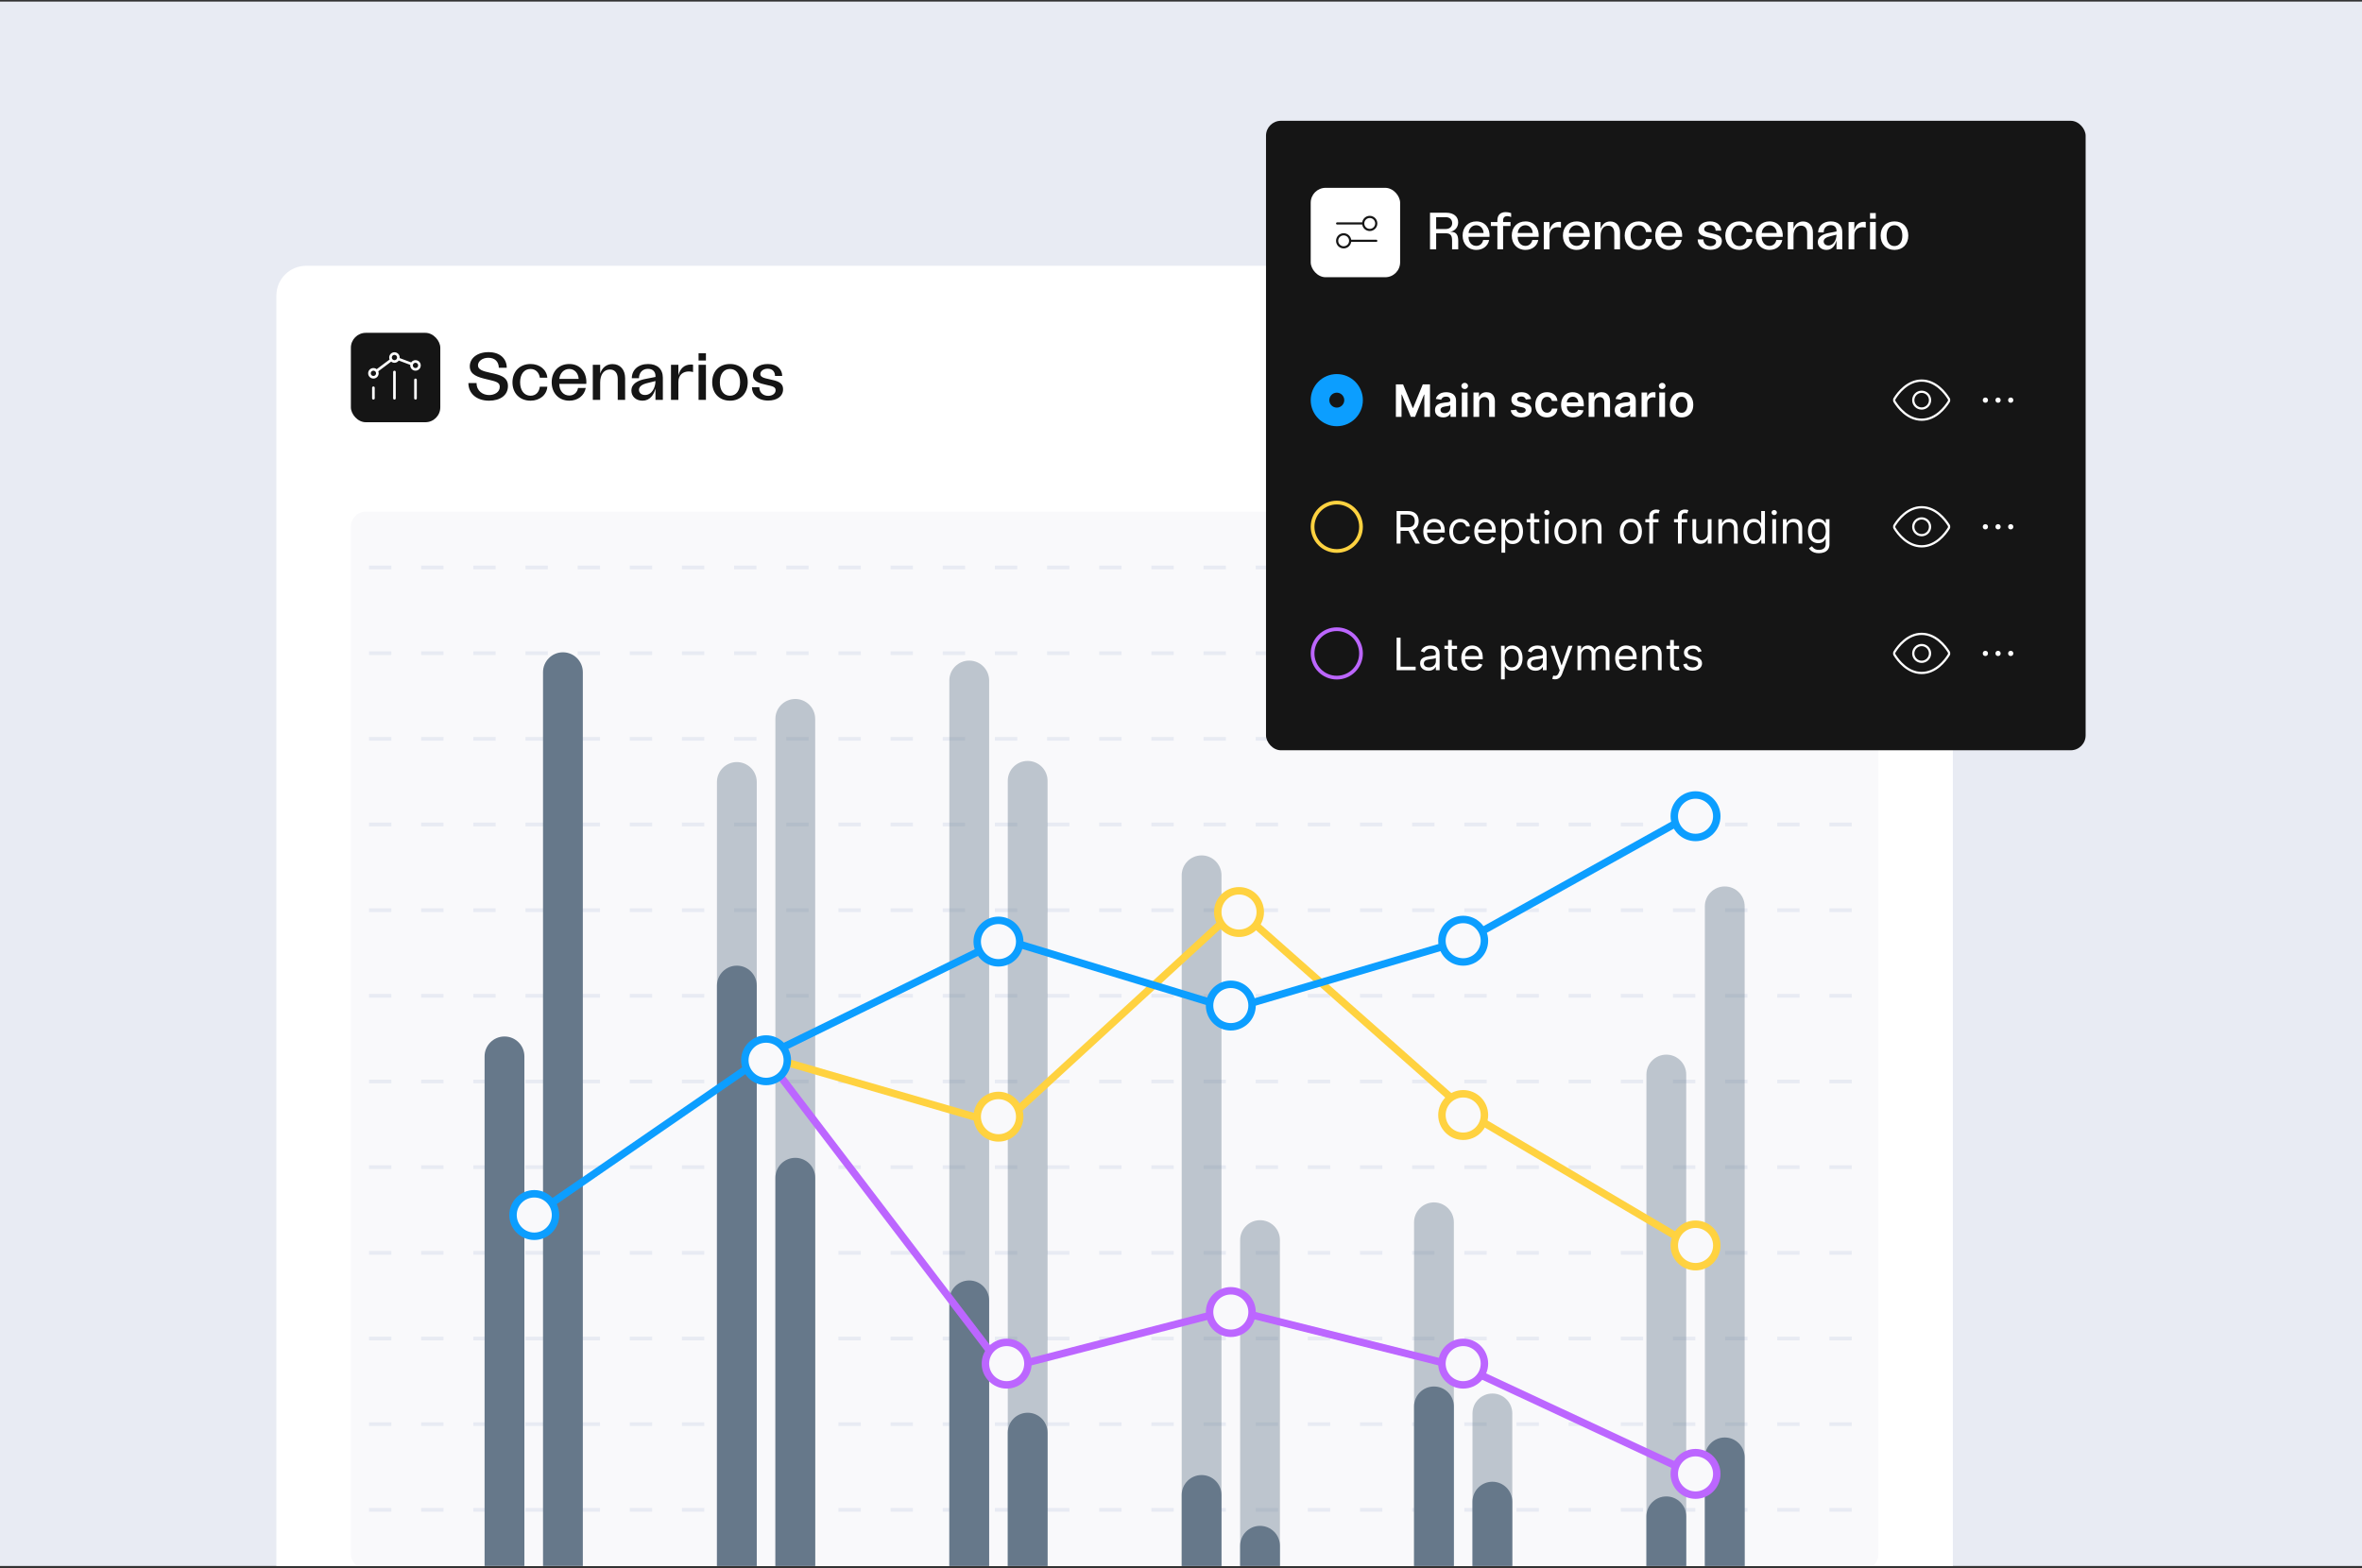
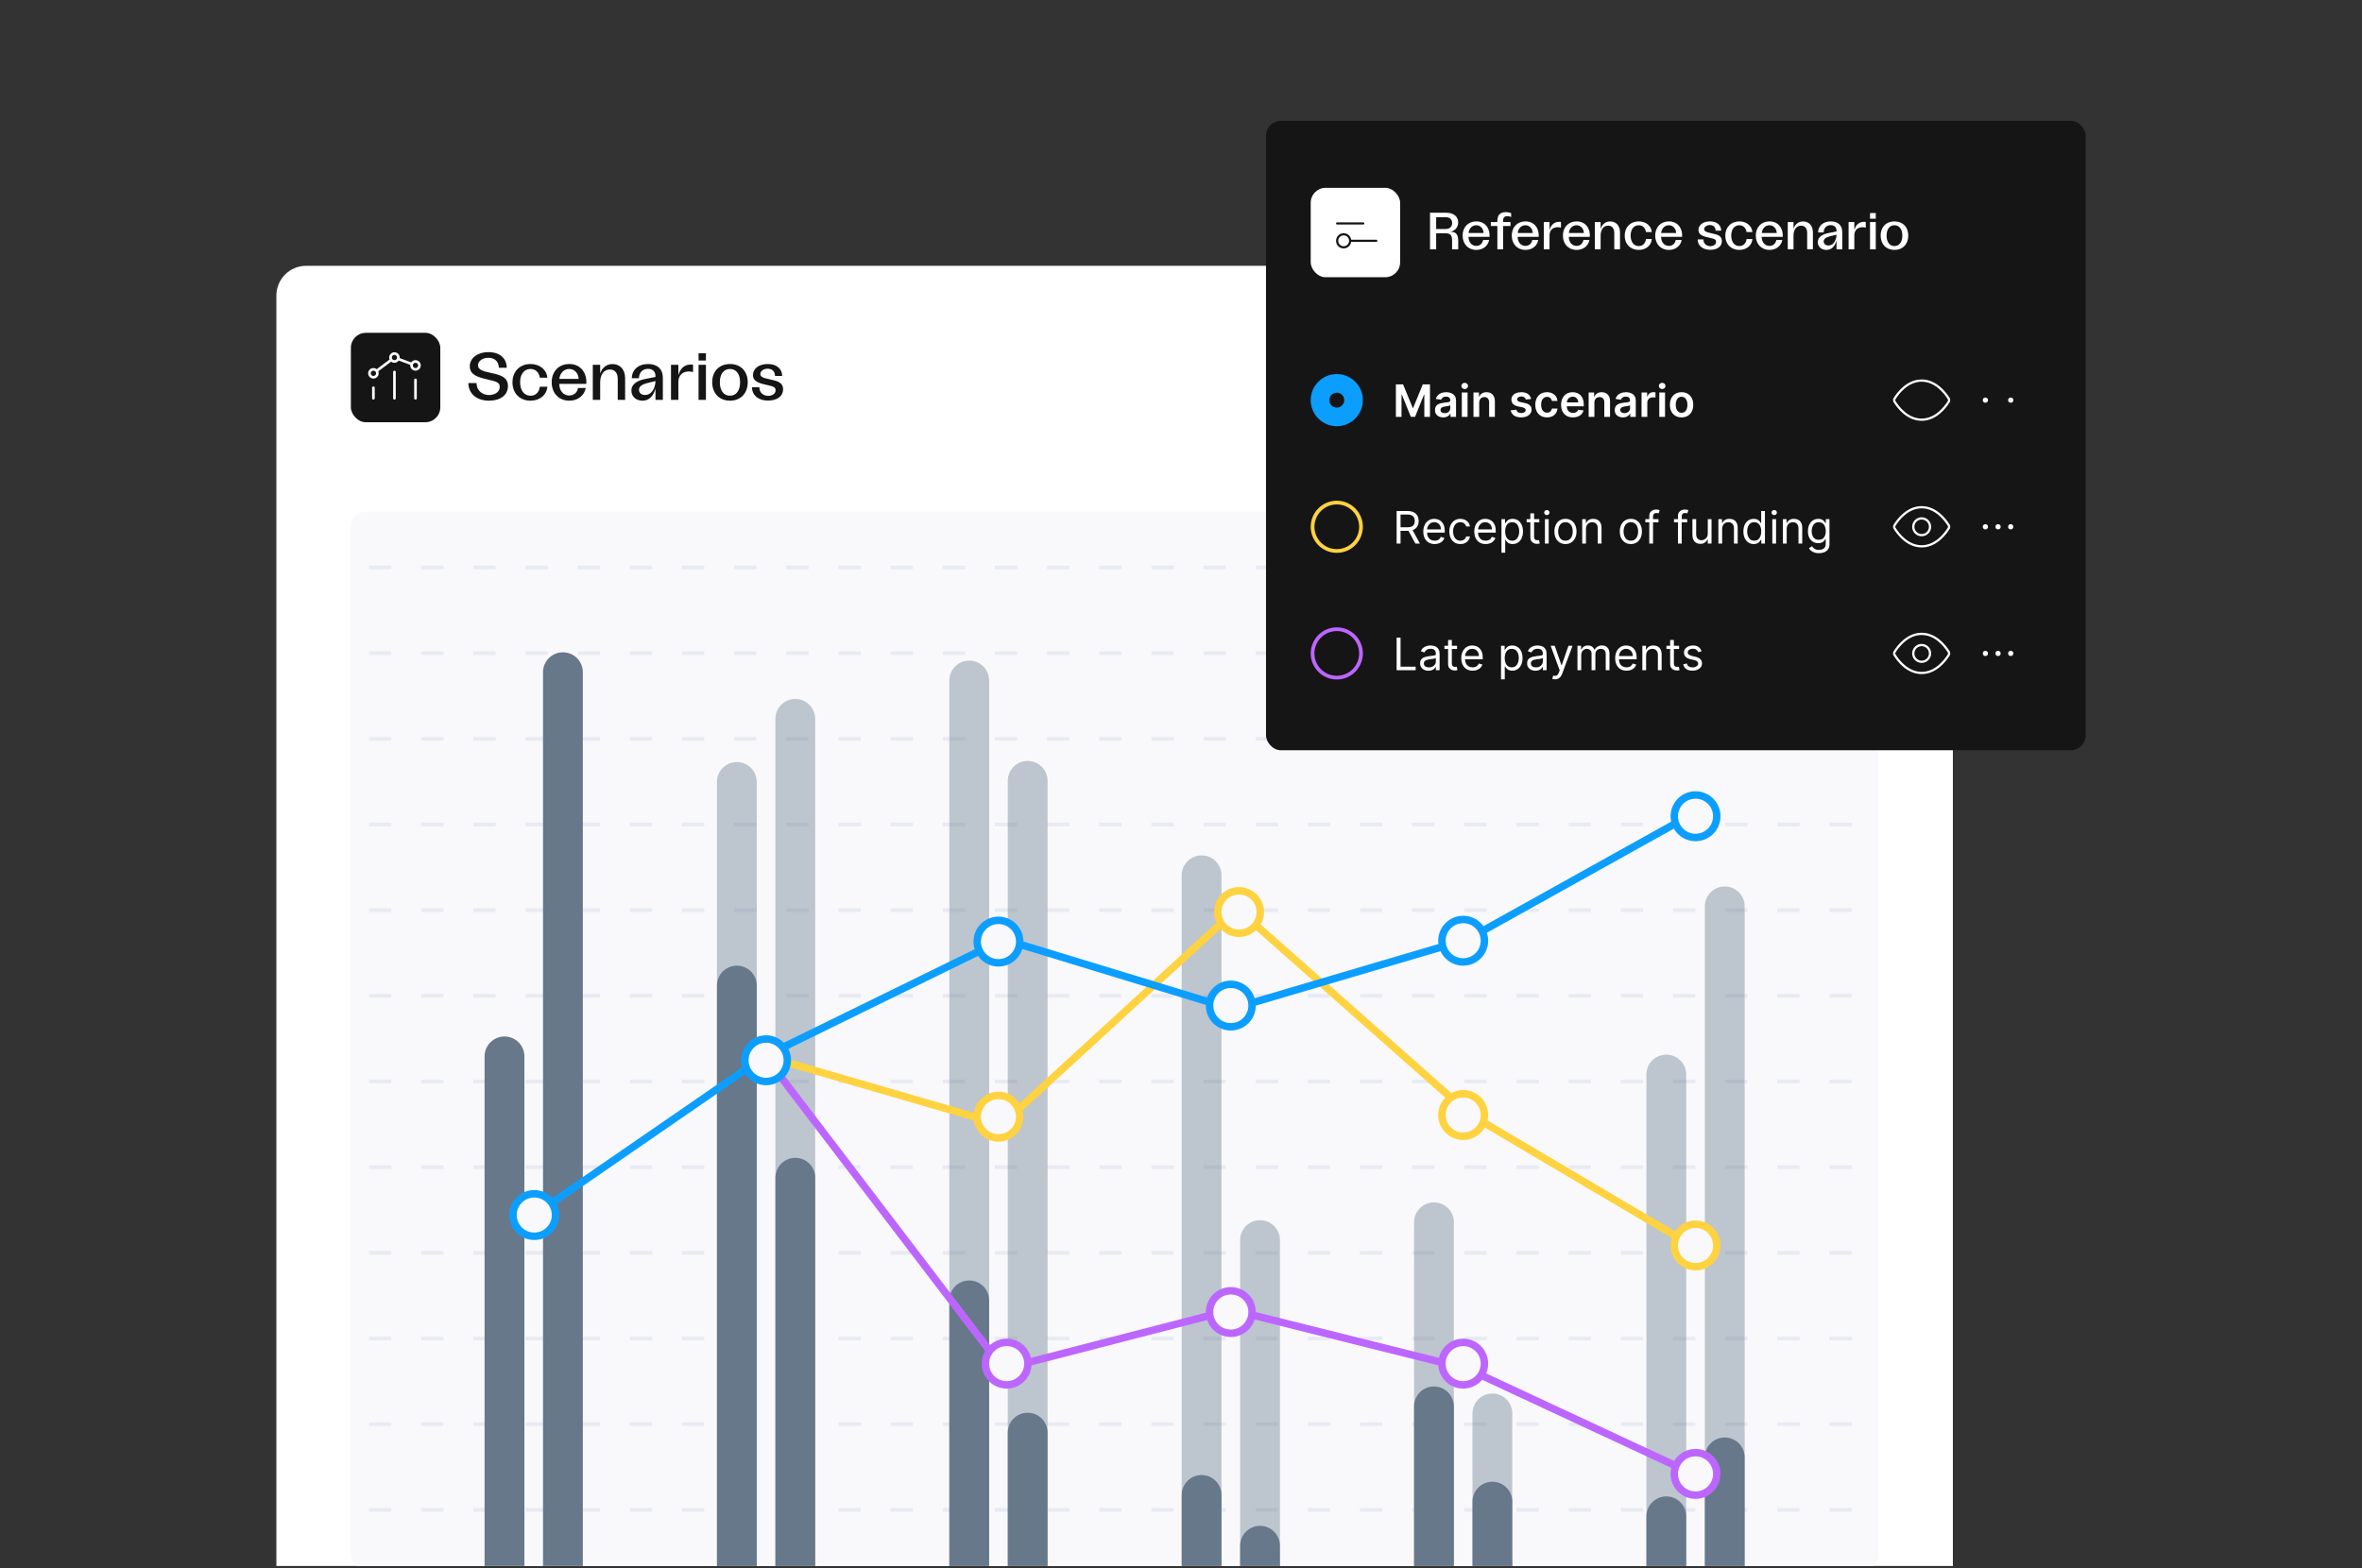
<svg xmlns="http://www.w3.org/2000/svg" width="634" height="421" viewBox="0 0 634 421" fill="none">
  <rect x="0" y="0" width="634" height="421" fill="#333333" stroke="none" />
  <g clip-path="url(#clip0_7151_146535)">
-     <rect width="634" height="420" transform="translate(0 0.43)" fill="#E8EBF3" />
    <g clip-path="url(#clip1_7151_146535)">
      <path d="M74.183 79.359C74.183 74.941 77.764 71.359 82.183 71.359H516.183C520.601 71.359 524.183 74.941 524.183 79.359V433.359C524.183 437.778 520.601 441.359 516.183 441.359H82.183C77.764 441.359 74.183 437.778 74.183 433.359V79.359Z" fill="white" />
      <rect x="94.183" y="89.359" width="24" height="24" rx="4" fill="#151515" />
      <path d="M111.524 106.93V101.989M105.877 106.93V99.871M100.229 106.93V104.106" stroke="white" stroke-width="0.706" stroke-linecap="round" stroke-linejoin="round" />
      <path d="M106.87 96.361L110.518 97.729M105.029 96.624L101.077 99.588M112.273 97.358C112.686 97.771 112.686 98.441 112.273 98.855C111.859 99.268 111.189 99.268 110.775 98.855C110.362 98.441 110.362 97.771 110.775 97.358C111.189 96.944 111.859 96.944 112.273 97.358ZM100.978 99.475C101.392 99.889 101.392 100.559 100.978 100.973C100.565 101.386 99.894 101.386 99.481 100.973C99.067 100.559 99.067 99.889 99.481 99.475C99.894 99.062 100.565 99.062 100.978 99.475ZM106.626 95.24C107.039 95.653 107.039 96.324 106.626 96.737C106.212 97.151 105.542 97.151 105.128 96.737C104.715 96.324 104.715 95.653 105.128 95.24C105.542 94.826 106.212 94.826 106.626 95.24Z" stroke="white" stroke-width="0.706" stroke-linecap="round" stroke-linejoin="round" />
      <path d="M131.285 107.575C127.829 107.575 125.723 105.577 125.723 102.841H127.919C127.919 105.037 129.647 106.063 131.303 106.063C132.689 106.063 134.147 105.325 134.147 103.849C134.147 102.661 133.157 102.409 130.835 101.869C128.207 101.275 126.101 100.609 126.101 98.359C126.101 96.163 128.099 94.543 131.141 94.543C134.381 94.543 136.019 96.451 136.019 98.737H133.895C133.859 97.099 132.833 96.055 131.087 96.055C129.413 96.055 128.297 97.027 128.297 98.089C128.297 99.241 129.575 99.637 131.591 100.087C134.093 100.609 136.343 101.131 136.343 103.633C136.343 106.153 134.219 107.575 131.285 107.575ZM142.396 107.575C139.534 107.575 137.554 105.595 137.554 102.661C137.554 99.709 139.552 97.729 142.396 97.729C144.898 97.729 146.716 99.259 146.914 101.401H144.898C144.718 100.069 143.818 99.061 142.396 99.061C140.686 99.061 139.606 100.465 139.606 102.625C139.606 104.821 140.704 106.243 142.414 106.243C143.764 106.243 144.718 105.325 144.898 103.831H146.914C146.734 106.027 144.916 107.575 142.396 107.575ZM152.818 107.575C149.992 107.575 148.084 105.541 148.084 102.625C148.084 99.727 149.992 97.729 152.818 97.729C155.968 97.729 157.588 100.267 157.372 103.057H150.118C150.118 104.911 151.234 106.189 152.8 106.189C154.024 106.189 154.96 105.379 155.158 104.155H157.228C156.832 106.261 155.05 107.575 152.818 107.575ZM150.136 101.725H155.32C155.23 100.159 154.204 99.061 152.782 99.061C151.36 99.061 150.28 100.195 150.136 101.725ZM159.117 107.359V97.945H161.097V100.285C161.655 98.647 162.843 97.747 164.409 97.747C166.425 97.747 167.793 99.187 167.793 101.563V107.359H165.813V101.725C165.813 100.141 165.039 99.205 163.707 99.205C162.087 99.205 161.097 100.573 161.097 102.661V107.359H159.117ZM172.466 107.575C170.684 107.575 169.478 106.423 169.478 104.875C169.478 103.057 171.134 102.085 173.582 101.671L175.94 101.203V100.933C175.94 99.727 175.148 99.025 173.924 99.025C172.412 99.025 171.512 100.105 171.512 101.545H169.586C169.604 99.313 171.314 97.729 173.96 97.729C176.426 97.729 177.92 99.079 177.92 101.419V107.359H175.94V104.299C175.508 106.009 174.446 107.575 172.466 107.575ZM171.512 104.659C171.512 105.361 172.034 106.045 173.132 106.045C175.022 106.045 175.94 103.975 175.94 102.301L173.924 102.805C172.394 103.147 171.512 103.741 171.512 104.659ZM180.106 107.359V97.945H182.086V100.789C182.518 99.025 183.634 97.873 185.434 97.873C185.632 97.873 185.83 97.873 186.028 97.927V99.889C185.704 99.799 185.272 99.727 184.93 99.727C183.4 99.727 182.086 100.573 182.086 102.571V107.359H180.106ZM187.506 107.359V97.945H189.486V107.359H187.506ZM187.506 96.793V94.849H189.486V96.793H187.506ZM195.954 107.575C193.074 107.575 191.166 105.595 191.166 102.607C191.166 99.673 193.074 97.729 195.954 97.729C198.798 97.729 200.706 99.673 200.706 102.607C200.706 105.595 198.798 107.575 195.954 107.575ZM193.218 102.625C193.218 104.857 194.262 106.243 195.936 106.243C197.61 106.243 198.654 104.857 198.654 102.625C198.654 100.429 197.61 99.061 195.936 99.061C194.262 99.061 193.218 100.429 193.218 102.625ZM206.191 107.539C203.401 107.539 201.835 105.973 201.835 103.957H203.815C203.815 105.523 205.003 106.279 206.209 106.279C207.181 106.279 208.189 105.757 208.189 104.767C208.189 103.921 207.487 103.705 205.867 103.363C203.707 102.895 202.105 102.391 202.105 100.699C202.105 99.025 203.635 97.729 206.083 97.729C208.747 97.729 209.953 99.277 209.953 100.933H208.027C208.009 99.727 207.289 98.989 206.047 98.989C204.877 98.989 204.085 99.673 204.085 100.411C204.085 101.257 205.075 101.509 206.515 101.815C208.675 102.265 210.187 102.679 210.187 104.515C210.187 106.423 208.549 107.539 206.191 107.539Z" fill="#151515" />
      <g clip-path="url(#clip2_7151_146535)">
        <rect x="94.183" y="137.359" width="410" height="284" rx="4" fill="#F9F9FB" />
        <line x1="85.046" y1="152.359" x2="513.319" y2="152.359" stroke="#E8EBF3" stroke-dasharray="6 8" />
        <line x1="85.046" y1="175.359" x2="513.319" y2="175.359" stroke="#E8EBF3" stroke-dasharray="6 8" />
        <line x1="85.046" y1="198.359" x2="513.319" y2="198.359" stroke="#E8EBF3" stroke-dasharray="6 8" />
        <line x1="85.046" y1="221.359" x2="513.319" y2="221.359" stroke="#E8EBF3" stroke-dasharray="6 8" />
        <line x1="85.046" y1="244.359" x2="513.319" y2="244.359" stroke="#E8EBF3" stroke-dasharray="6 8" />
        <line x1="85.046" y1="267.359" x2="513.319" y2="267.359" stroke="#E8EBF3" stroke-dasharray="6 8" />
        <line x1="85.046" y1="290.359" x2="513.319" y2="290.359" stroke="#E8EBF3" stroke-dasharray="6 8" />
        <line x1="85.046" y1="313.359" x2="513.319" y2="313.359" stroke="#E8EBF3" stroke-dasharray="6 8" />
        <line x1="85.046" y1="336.359" x2="513.319" y2="336.359" stroke="#E8EBF3" stroke-dasharray="6 8" />
        <line x1="85.046" y1="359.359" x2="513.319" y2="359.359" stroke="#E8EBF3" stroke-dasharray="6 8" />
        <line x1="85.046" y1="382.359" x2="513.319" y2="382.359" stroke="#E8EBF3" stroke-dasharray="6 8" />
        <line x1="85.046" y1="405.359" x2="513.319" y2="405.359" stroke="#E8EBF3" stroke-dasharray="6 8" />
        <path d="M130.071 283.616C130.071 280.665 132.463 278.273 135.414 278.273C138.364 278.273 140.756 280.665 140.756 283.616L140.756 421.359H130.071L130.071 283.616Z" fill="#66788A" />
        <path d="M145.756 180.471C145.756 177.521 148.148 175.129 151.098 175.129C154.049 175.129 156.441 177.521 156.441 180.471L156.441 421.36H145.756L145.756 180.471Z" fill="#66788A" />
        <path d="M192.441 209.946C192.441 206.995 194.833 204.604 197.784 204.604C200.734 204.604 203.126 206.995 203.126 209.946L203.126 421.36H192.441L192.441 209.946Z" fill="#66788A" fill-opacity="0.4" />
        <path d="M192.441 264.6C192.441 261.65 194.833 259.258 197.783 259.258C200.734 259.258 203.126 261.65 203.126 264.6L203.126 421.36H192.441L192.441 264.6Z" fill="#66788A" />
        <path d="M208.126 193.006C208.126 190.056 210.518 187.664 213.468 187.664C216.419 187.664 218.811 190.056 218.811 193.006L218.811 421.359H208.126L208.126 193.006Z" fill="#66788A" fill-opacity="0.4" />
        <path d="M208.132 316.196C208.132 313.245 210.524 310.854 213.474 310.854C216.425 310.854 218.817 313.245 218.817 316.196L218.817 421.36H208.132L208.132 316.196Z" fill="#66788A" />
        <path d="M254.817 182.702C254.817 179.751 257.209 177.359 260.159 177.359C263.11 177.359 265.502 179.751 265.502 182.702L265.502 421.359H254.817L254.817 182.702Z" fill="#66788A" fill-opacity="0.4" />
        <path d="M254.817 349.124C254.817 346.173 257.209 343.781 260.159 343.781C263.11 343.781 265.502 346.173 265.502 349.124L265.502 421.36H254.817L254.817 349.124Z" fill="#66788A" />
        <path d="M270.501 209.639C270.501 206.689 272.893 204.297 275.844 204.297C278.794 204.297 281.186 206.689 281.186 209.639L281.186 421.359H270.501L270.501 209.639Z" fill="#66788A" fill-opacity="0.4" />
        <path d="M270.501 384.633C270.501 381.683 272.893 379.291 275.844 379.291C278.794 379.291 281.186 381.683 281.186 384.633L281.186 421.36H270.501L270.501 384.633Z" fill="#66788A" />
        <path d="M317.187 234.999C317.187 232.048 319.578 229.656 322.529 229.656C325.479 229.656 327.871 232.048 327.871 234.999L327.871 421.359H317.187L317.187 234.999Z" fill="#66788A" fill-opacity="0.4" />
        <path d="M317.187 401.364C317.187 398.413 319.578 396.021 322.529 396.021C325.479 396.021 327.871 398.413 327.871 401.364L327.871 421.36H317.187L317.187 401.364Z" fill="#66788A" />
        <path d="M332.872 332.938C332.872 329.988 335.263 327.596 338.214 327.596C341.164 327.596 343.556 329.988 343.556 332.938L343.556 421.359H332.872L332.872 332.938Z" fill="#66788A" fill-opacity="0.4" />
        <path d="M332.872 415.005C332.872 412.054 335.263 409.662 338.214 409.662C341.164 409.662 343.556 412.054 343.556 415.005L343.556 421.359H332.872L332.872 415.005Z" fill="#66788A" />
        <path d="M379.556 328.161C379.556 325.21 381.948 322.818 384.899 322.818C387.849 322.818 390.241 325.21 390.241 328.161L390.241 421.359H379.556L379.556 328.161Z" fill="#66788A" fill-opacity="0.4" />
        <path d="M379.556 377.585C379.556 374.634 381.948 372.242 384.899 372.242C387.849 372.242 390.241 374.634 390.241 377.585L390.241 421.358H379.556L379.556 377.585Z" fill="#66788A" />
        <path d="M395.241 379.471C395.241 376.521 397.633 374.129 400.583 374.129C403.534 374.129 405.926 376.521 405.926 379.471L405.925 421.359H395.241L395.241 379.471Z" fill="#66788A" fill-opacity="0.4" />
        <path d="M395.241 403.161C395.241 400.21 397.633 397.818 400.583 397.818C403.534 397.818 405.926 400.21 405.926 403.161L405.925 421.36H395.241L395.241 403.161Z" fill="#66788A" />
        <path d="M441.925 288.491C441.925 285.54 444.317 283.148 447.268 283.148C450.218 283.148 452.61 285.54 452.61 288.491L452.61 421.359H441.925L441.925 288.491Z" fill="#66788A" fill-opacity="0.4" />
        <path d="M441.925 407.102C441.925 404.152 444.317 401.76 447.268 401.76C450.218 401.76 452.61 404.152 452.61 407.102L452.61 421.359H441.925L441.925 407.102Z" fill="#66788A" />
        <path d="M457.61 243.335C457.61 240.384 460.002 237.992 462.952 237.992C465.903 237.992 468.295 240.384 468.295 243.335L468.295 421.359H457.61L457.61 243.335Z" fill="#66788A" fill-opacity="0.4" />
        <path d="M457.61 391.276C457.61 388.325 460.002 385.934 462.952 385.934C465.903 385.934 468.295 388.325 468.295 391.276L468.295 421.358H457.61L457.61 391.276Z" fill="#66788A" />
        <path d="M205.339 283.543L269.337 367.496L330.581 351.669L393.891 367.496L454.447 395.71" stroke="#BC66FF" stroke-width="2" />
        <path d="M205.339 283.543L268.861 301.971L332.082 243.951L394.504 299.17L456.125 335.583" stroke="#FFD240" stroke-width="2" />
        <path d="M143.405 326.208L205.338 283.543L269.335 252.187L330.58 270.866L393.889 252.187L453.226 219.141" stroke="#0C9EFF" stroke-width="2" />
        <circle cx="143.407" cy="326.21" r="5.704" fill="#F9F9FB" stroke="#0C9EFF" stroke-width="2" />
        <circle cx="205.629" cy="284.657" r="5.704" fill="#F9F9FB" stroke="#0C9EFF" stroke-width="2" />
        <circle cx="268.004" cy="252.796" r="5.704" fill="#F9F9FB" stroke="#0C9EFF" stroke-width="2" />
        <circle cx="268.004" cy="299.809" r="5.704" fill="#F9F9FB" stroke="#FFD240" stroke-width="2" />
        <circle cx="332.574" cy="244.86" r="5.704" fill="#F9F9FB" stroke="#FFD240" stroke-width="2" />
        <circle cx="392.742" cy="299.36" r="5.704" fill="#F9F9FB" stroke="#FFD240" stroke-width="2" />
        <circle cx="455.113" cy="334.38" r="5.704" fill="#F9F9FB" stroke="#FFD240" stroke-width="2" />
        <circle cx="330.371" cy="269.971" r="5.704" fill="#F9F9FB" stroke="#0C9EFF" stroke-width="2" />
        <circle cx="392.742" cy="252.563" r="5.704" fill="#F9F9FB" stroke="#0C9EFF" stroke-width="2" />
        <circle cx="455.109" cy="219.141" r="5.704" fill="#F9F9FB" stroke="#0C9EFF" stroke-width="2" />
        <circle cx="270.205" cy="366.106" r="5.704" fill="#F9F9FB" stroke="#BC66FF" stroke-width="2" />
        <circle cx="330.371" cy="352.255" r="5.704" fill="#F9F9FB" stroke="#BC66FF" stroke-width="2" />
        <circle cx="392.741" cy="366.106" r="5.704" fill="#F9F9FB" stroke="#BC66FF" stroke-width="2" />
        <circle cx="455.11" cy="395.71" r="5.704" fill="#F9F9FB" stroke="#BC66FF" stroke-width="2" />
      </g>
    </g>
    <rect x="339.817" y="32.43" width="220" height="169" rx="4" fill="#151515" />
    <rect x="351.817" y="50.43" width="24" height="24" rx="4" fill="white" />
    <path d="M358.911 59.988H365.911M362.411 64.655H369.411" stroke="#151515" stroke-width="0.583" stroke-linecap="round" stroke-linejoin="round" />
-     <path d="M367.661 61.738C368.627 61.738 369.411 60.955 369.411 59.988C369.411 59.022 368.627 58.238 367.661 58.238C366.694 58.238 365.911 59.022 365.911 59.988C365.911 60.955 366.694 61.738 367.661 61.738Z" stroke="#151515" stroke-width="0.583" stroke-linecap="round" stroke-linejoin="round" />
    <path d="M360.661 66.404C361.627 66.404 362.411 65.621 362.411 64.654C362.411 63.688 361.627 62.904 360.661 62.904C359.694 62.904 358.911 63.688 358.911 64.654C358.911 65.621 359.694 66.404 360.661 66.404Z" stroke="#151515" stroke-width="0.583" stroke-linecap="round" stroke-linejoin="round" />
    <path d="M383.839 66.93V57.116H388.221C390.125 57.116 391.399 58.11 391.399 59.692C391.399 61.008 390.517 62.058 389.173 62.254H389.551C390.825 62.254 391.413 63.038 391.413 64.648V66.93H389.761V64.732C389.761 63.444 389.565 62.632 388.039 62.632H385.491V66.93H383.839ZM385.491 61.484H388.053C389.117 61.484 389.789 60.868 389.789 59.902C389.789 58.922 389.117 58.306 388.053 58.306H385.491V61.484ZM396.273 67.098C394.075 67.098 392.591 65.516 392.591 63.248C392.591 60.994 394.075 59.44 396.273 59.44C398.723 59.44 399.983 61.414 399.815 63.584H394.173C394.173 65.026 395.041 66.02 396.259 66.02C397.211 66.02 397.939 65.39 398.093 64.438H399.703C399.395 66.076 398.009 67.098 396.273 67.098ZM394.187 62.548H398.219C398.149 61.33 397.351 60.476 396.245 60.476C395.139 60.476 394.299 61.358 394.187 62.548ZM401.92 66.93V60.672H400.17V59.608H401.92V59.16C401.92 57.69 402.788 56.948 404.16 56.948C404.636 56.948 405.14 57.032 405.616 57.214V58.278C405.308 58.124 404.916 58.026 404.58 58.026C403.852 58.026 403.46 58.446 403.46 59.146V59.608H405.448V60.672H403.46V66.93H401.92ZM409.466 67.098C407.268 67.098 405.784 65.516 405.784 63.248C405.784 60.994 407.268 59.44 409.466 59.44C411.916 59.44 413.176 61.414 413.008 63.584H407.366C407.366 65.026 408.234 66.02 409.452 66.02C410.404 66.02 411.132 65.39 411.286 64.438H412.896C412.588 66.076 411.202 67.098 409.466 67.098ZM407.38 62.548H411.412C411.342 61.33 410.544 60.476 409.438 60.476C408.332 60.476 407.492 61.358 407.38 62.548ZM414.379 66.93V59.608H415.919V61.82C416.255 60.448 417.123 59.552 418.523 59.552C418.677 59.552 418.831 59.552 418.985 59.594V61.12C418.733 61.05 418.397 60.994 418.131 60.994C416.941 60.994 415.919 61.652 415.919 63.206V66.93H414.379ZM423.193 67.098C420.995 67.098 419.511 65.516 419.511 63.248C419.511 60.994 420.995 59.44 423.193 59.44C425.643 59.44 426.903 61.414 426.735 63.584H421.093C421.093 65.026 421.961 66.02 423.179 66.02C424.131 66.02 424.859 65.39 425.013 64.438H426.623C426.315 66.076 424.929 67.098 423.193 67.098ZM421.107 62.548H425.139C425.069 61.33 424.271 60.476 423.165 60.476C422.059 60.476 421.219 61.358 421.107 62.548ZM428.092 66.93V59.608H429.632V61.428C430.066 60.154 430.99 59.454 432.208 59.454C433.776 59.454 434.84 60.574 434.84 62.422V66.93H433.3V62.548C433.3 61.316 432.698 60.588 431.662 60.588C430.402 60.588 429.632 61.652 429.632 63.276V66.93H428.092ZM439.86 67.098C437.634 67.098 436.094 65.558 436.094 63.276C436.094 60.98 437.648 59.44 439.86 59.44C441.806 59.44 443.22 60.63 443.374 62.296H441.806C441.666 61.26 440.966 60.476 439.86 60.476C438.53 60.476 437.69 61.568 437.69 63.248C437.69 64.956 438.544 66.062 439.874 66.062C440.924 66.062 441.666 65.348 441.806 64.186H443.374C443.234 65.894 441.82 67.098 439.86 67.098ZM447.966 67.098C445.768 67.098 444.284 65.516 444.284 63.248C444.284 60.994 445.768 59.44 447.966 59.44C450.416 59.44 451.676 61.414 451.508 63.584H445.866C445.866 65.026 446.734 66.02 447.952 66.02C448.904 66.02 449.632 65.39 449.786 64.438H451.396C451.088 66.076 449.702 67.098 447.966 67.098ZM445.88 62.548H449.912C449.842 61.33 449.044 60.476 447.938 60.476C446.832 60.476 445.992 61.358 445.88 62.548ZM459.072 67.07C456.902 67.07 455.684 65.852 455.684 64.284H457.224C457.224 65.502 458.148 66.09 459.086 66.09C459.842 66.09 460.626 65.684 460.626 64.914C460.626 64.256 460.08 64.088 458.82 63.822C457.14 63.458 455.894 63.066 455.894 61.75C455.894 60.448 457.084 59.44 458.988 59.44C461.06 59.44 461.998 60.644 461.998 61.932H460.5C460.486 60.994 459.926 60.42 458.96 60.42C458.05 60.42 457.434 60.952 457.434 61.526C457.434 62.184 458.204 62.38 459.324 62.618C461.004 62.968 462.18 63.29 462.18 64.718C462.18 66.202 460.906 67.07 459.072 67.07ZM466.862 67.098C464.636 67.098 463.096 65.558 463.096 63.276C463.096 60.98 464.65 59.44 466.862 59.44C468.808 59.44 470.222 60.63 470.376 62.296H468.808C468.668 61.26 467.968 60.476 466.862 60.476C465.532 60.476 464.692 61.568 464.692 63.248C464.692 64.956 465.546 66.062 466.876 66.062C467.926 66.062 468.668 65.348 468.808 64.186H470.376C470.236 65.894 468.822 67.098 466.862 67.098ZM474.968 67.098C472.77 67.098 471.286 65.516 471.286 63.248C471.286 60.994 472.77 59.44 474.968 59.44C477.418 59.44 478.678 61.414 478.51 63.584H472.868C472.868 65.026 473.736 66.02 474.954 66.02C475.906 66.02 476.634 65.39 476.788 64.438H478.398C478.09 66.076 476.704 67.098 474.968 67.098ZM472.882 62.548H476.914C476.844 61.33 476.046 60.476 474.94 60.476C473.834 60.476 472.994 61.358 472.882 62.548ZM479.867 66.93V59.608H481.407V61.428C481.841 60.154 482.765 59.454 483.983 59.454C485.551 59.454 486.615 60.574 486.615 62.422V66.93H485.075V62.548C485.075 61.316 484.473 60.588 483.437 60.588C482.177 60.588 481.407 61.652 481.407 63.276V66.93H479.867ZM490.25 67.098C488.864 67.098 487.926 66.202 487.926 64.998C487.926 63.584 489.214 62.828 491.118 62.506L492.952 62.142V61.932C492.952 60.994 492.336 60.448 491.384 60.448C490.208 60.448 489.508 61.288 489.508 62.408H488.01C488.024 60.672 489.354 59.44 491.412 59.44C493.33 59.44 494.492 60.49 494.492 62.31V66.93H492.952V64.55C492.616 65.88 491.79 67.098 490.25 67.098ZM489.508 64.83C489.508 65.376 489.914 65.908 490.768 65.908C492.238 65.908 492.952 64.298 492.952 62.996L491.384 63.388C490.194 63.654 489.508 64.116 489.508 64.83ZM496.192 66.93V59.608H497.732V61.82C498.068 60.448 498.936 59.552 500.336 59.552C500.49 59.552 500.644 59.552 500.798 59.594V61.12C500.546 61.05 500.21 60.994 499.944 60.994C498.754 60.994 497.732 61.652 497.732 63.206V66.93H496.192ZM501.947 66.93V59.608H503.487V66.93H501.947ZM501.947 58.712V57.2H503.487V58.712H501.947ZM508.518 67.098C506.278 67.098 504.794 65.558 504.794 63.234C504.794 60.952 506.278 59.44 508.518 59.44C510.73 59.44 512.214 60.952 512.214 63.234C512.214 65.558 510.73 67.098 508.518 67.098ZM506.39 63.248C506.39 64.984 507.202 66.062 508.504 66.062C509.806 66.062 510.618 64.984 510.618 63.248C510.618 61.54 509.806 60.476 508.504 60.476C507.202 60.476 506.39 61.54 506.39 63.248Z" fill="white" />
    <circle cx="358.817" cy="107.43" r="4.5" stroke="#0C9EFF" stroke-width="5" />
    <path d="M374.678 103.202H376.613L379.204 109.526H379.306L381.897 103.202H383.832V111.93H382.315V105.934H382.234L379.822 111.904H378.688L376.276 105.921H376.195V111.93H374.678V103.202ZM387.369 112.062C386.954 112.062 386.58 111.988 386.248 111.84C385.918 111.69 385.657 111.468 385.464 111.175C385.273 110.883 385.178 110.522 385.178 110.093C385.178 109.724 385.246 109.418 385.383 109.177C385.519 108.935 385.705 108.742 385.941 108.597C386.177 108.452 386.442 108.343 386.738 108.269C387.036 108.192 387.344 108.137 387.663 108.103C388.046 108.063 388.357 108.028 388.596 107.996C388.834 107.962 389.008 107.911 389.116 107.843C389.226 107.772 389.282 107.663 389.282 107.515V107.489C389.282 107.168 389.187 106.92 388.996 106.744C388.806 106.567 388.532 106.479 388.174 106.479C387.796 106.479 387.496 106.562 387.275 106.727C387.056 106.891 386.908 107.086 386.832 107.31L385.391 107.106C385.505 106.708 385.692 106.376 385.954 106.109C386.215 105.839 386.535 105.637 386.913 105.504C387.29 105.367 387.708 105.299 388.165 105.299C388.481 105.299 388.795 105.336 389.107 105.41C389.42 105.484 389.705 105.606 389.964 105.776C390.222 105.944 390.43 106.173 390.586 106.462C390.745 106.752 390.824 107.114 390.824 107.549V111.93H389.342V111.031H389.29C389.197 111.212 389.065 111.383 388.894 111.542C388.726 111.698 388.515 111.825 388.259 111.921C388.006 112.015 387.709 112.062 387.369 112.062ZM387.769 110.928C388.079 110.928 388.347 110.867 388.574 110.745C388.802 110.62 388.976 110.455 389.099 110.251C389.224 110.046 389.286 109.823 389.286 109.582V108.81C389.238 108.85 389.155 108.887 389.039 108.921C388.925 108.955 388.797 108.985 388.655 109.011C388.513 109.036 388.373 109.059 388.234 109.079C388.094 109.099 387.974 109.116 387.871 109.13C387.641 109.161 387.435 109.212 387.253 109.283C387.072 109.354 386.928 109.454 386.823 109.582C386.718 109.707 386.665 109.869 386.665 110.067C386.665 110.352 386.769 110.566 386.976 110.711C387.184 110.856 387.448 110.928 387.769 110.928ZM392.376 111.93V105.384H393.918V111.93H392.376ZM393.151 104.455C392.907 104.455 392.697 104.374 392.521 104.212C392.344 104.048 392.256 103.85 392.256 103.62C392.256 103.387 392.344 103.19 392.521 103.028C392.697 102.863 392.907 102.781 393.151 102.781C393.398 102.781 393.609 102.863 393.782 103.028C393.958 103.19 394.046 103.387 394.046 103.62C394.046 103.85 393.958 104.048 393.782 104.212C393.609 104.374 393.398 104.455 393.151 104.455ZM397.047 108.094V111.93H395.505V105.384H396.979V106.496H397.056C397.206 106.13 397.446 105.839 397.776 105.623C398.108 105.407 398.519 105.299 399.007 105.299C399.459 105.299 399.853 105.396 400.188 105.589C400.526 105.782 400.787 106.062 400.972 106.428C401.159 106.795 401.252 107.239 401.249 107.762V111.93H399.706V108.001C399.706 107.563 399.593 107.221 399.365 106.974C399.141 106.727 398.83 106.603 398.432 106.603C398.162 106.603 397.922 106.663 397.712 106.782C397.505 106.898 397.341 107.067 397.222 107.289C397.105 107.511 397.047 107.779 397.047 108.094ZM410.967 107.114L409.561 107.268C409.521 107.126 409.451 106.992 409.352 106.867C409.255 106.742 409.125 106.641 408.96 106.565C408.795 106.488 408.593 106.45 408.355 106.45C408.034 106.45 407.764 106.519 407.545 106.658C407.329 106.798 407.223 106.978 407.225 107.2C407.223 107.39 407.292 107.545 407.434 107.664C407.579 107.783 407.818 107.881 408.15 107.958L409.267 108.197C409.886 108.33 410.346 108.542 410.647 108.832C410.951 109.121 411.105 109.501 411.108 109.969C411.105 110.381 410.984 110.745 410.745 111.06C410.509 111.373 410.181 111.617 409.761 111.793C409.34 111.969 408.858 112.058 408.312 112.058C407.511 112.058 406.866 111.89 406.377 111.555C405.889 111.217 405.598 110.746 405.504 110.144L407.008 109.999C407.076 110.295 407.221 110.518 407.443 110.668C407.664 110.819 407.953 110.894 408.308 110.894C408.674 110.894 408.968 110.819 409.19 110.668C409.414 110.518 409.527 110.332 409.527 110.11C409.527 109.923 409.454 109.768 409.309 109.646C409.167 109.523 408.946 109.43 408.644 109.364L407.528 109.13C406.9 108.999 406.436 108.779 406.134 108.469C405.833 108.157 405.684 107.762 405.687 107.285C405.684 106.881 405.794 106.532 406.015 106.237C406.24 105.938 406.551 105.708 406.948 105.546C407.349 105.381 407.811 105.299 408.333 105.299C409.1 105.299 409.704 105.462 410.144 105.789C410.588 106.116 410.862 106.558 410.967 107.114ZM415.235 112.058C414.581 112.058 414.02 111.914 413.551 111.627C413.085 111.34 412.726 110.944 412.473 110.438C412.223 109.93 412.098 109.344 412.098 108.683C412.098 108.018 412.226 107.431 412.482 106.923C412.737 106.411 413.098 106.013 413.564 105.729C414.033 105.442 414.587 105.299 415.226 105.299C415.757 105.299 416.228 105.397 416.637 105.593C417.049 105.786 417.377 106.06 417.621 106.415C417.865 106.768 418.005 107.18 418.039 107.651H416.564C416.505 107.336 416.362 107.073 416.138 106.863C415.916 106.65 415.62 106.543 415.247 106.543C414.932 106.543 414.655 106.629 414.416 106.799C414.178 106.967 413.992 107.208 413.858 107.523C413.728 107.839 413.662 108.217 413.662 108.657C413.662 109.103 413.728 109.487 413.858 109.808C413.989 110.126 414.172 110.371 414.408 110.545C414.647 110.715 414.926 110.8 415.247 110.8C415.475 110.8 415.678 110.758 415.857 110.673C416.039 110.585 416.191 110.458 416.313 110.293C416.435 110.129 416.519 109.928 416.564 109.692H418.039C418.002 110.156 417.865 110.566 417.63 110.924C417.394 111.279 417.073 111.558 416.666 111.759C416.26 111.958 415.783 112.058 415.235 112.058ZM422.203 112.058C421.547 112.058 420.98 111.921 420.503 111.648C420.028 111.373 419.663 110.984 419.408 110.481C419.152 109.975 419.024 109.38 419.024 108.695C419.024 108.022 419.152 107.431 419.408 106.923C419.666 106.411 420.027 106.013 420.49 105.729C420.953 105.442 421.497 105.299 422.122 105.299C422.525 105.299 422.906 105.364 423.264 105.495C423.625 105.623 423.943 105.822 424.219 106.092C424.497 106.362 424.716 106.705 424.875 107.123C425.034 107.538 425.114 108.032 425.114 108.606V109.079H419.748V108.039H423.635C423.632 107.744 423.568 107.481 423.443 107.251C423.318 107.018 423.143 106.835 422.919 106.701C422.697 106.567 422.439 106.501 422.143 106.501C421.828 106.501 421.551 106.577 421.312 106.731C421.074 106.881 420.888 107.08 420.754 107.327C420.623 107.572 420.557 107.84 420.554 108.133V109.04C420.554 109.421 420.623 109.748 420.763 110.021C420.902 110.29 421.097 110.498 421.347 110.643C421.597 110.785 421.889 110.856 422.224 110.856C422.449 110.856 422.652 110.825 422.834 110.762C423.016 110.697 423.173 110.602 423.307 110.477C423.44 110.352 423.541 110.197 423.609 110.012L425.05 110.174C424.959 110.555 424.785 110.887 424.53 111.171C424.277 111.452 423.953 111.671 423.558 111.827C423.163 111.981 422.712 112.058 422.203 112.058ZM427.961 108.094V111.93H426.419V105.384H427.893V106.496H427.97C428.12 106.13 428.36 105.839 428.69 105.623C429.022 105.407 429.433 105.299 429.921 105.299C430.373 105.299 430.767 105.396 431.102 105.589C431.44 105.782 431.701 106.062 431.886 106.428C432.073 106.795 432.166 107.239 432.163 107.762V111.93H430.62V108.001C430.62 107.563 430.507 107.221 430.279 106.974C430.055 106.727 429.744 106.603 429.346 106.603C429.076 106.603 428.836 106.663 428.626 106.782C428.419 106.898 428.255 107.067 428.136 107.289C428.019 107.511 427.961 107.779 427.961 108.094ZM435.615 112.062C435.2 112.062 434.826 111.988 434.494 111.84C434.164 111.69 433.903 111.468 433.71 111.175C433.519 110.883 433.424 110.522 433.424 110.093C433.424 109.724 433.492 109.418 433.629 109.177C433.765 108.935 433.951 108.742 434.187 108.597C434.423 108.452 434.688 108.343 434.984 108.269C435.282 108.192 435.59 108.137 435.909 108.103C436.292 108.063 436.603 108.028 436.842 107.996C437.081 107.962 437.254 107.911 437.362 107.843C437.473 107.772 437.528 107.663 437.528 107.515V107.489C437.528 107.168 437.433 106.92 437.242 106.744C437.052 106.567 436.778 106.479 436.42 106.479C436.042 106.479 435.742 106.562 435.521 106.727C435.302 106.891 435.154 107.086 435.078 107.31L433.637 107.106C433.751 106.708 433.938 106.376 434.2 106.109C434.461 105.839 434.781 105.637 435.159 105.504C435.536 105.367 435.954 105.299 436.411 105.299C436.727 105.299 437.041 105.336 437.353 105.41C437.666 105.484 437.951 105.606 438.21 105.776C438.468 105.944 438.676 106.173 438.832 106.462C438.991 106.752 439.071 107.114 439.071 107.549V111.93H437.588V111.031H437.536C437.443 111.212 437.311 111.383 437.14 111.542C436.973 111.698 436.761 111.825 436.505 111.921C436.252 112.015 435.956 112.062 435.615 112.062ZM436.015 110.928C436.325 110.928 436.593 110.867 436.821 110.745C437.048 110.62 437.223 110.455 437.345 110.251C437.47 110.046 437.532 109.823 437.532 109.582V108.81C437.484 108.85 437.402 108.887 437.285 108.921C437.171 108.955 437.044 108.985 436.902 109.011C436.759 109.036 436.619 109.059 436.48 109.079C436.34 109.099 436.22 109.116 436.117 109.13C435.887 109.161 435.681 109.212 435.5 109.283C435.318 109.354 435.174 109.454 435.069 109.582C434.964 109.707 434.911 109.869 434.911 110.067C434.911 110.352 435.015 110.566 435.223 110.711C435.43 110.856 435.694 110.928 436.015 110.928ZM440.622 111.93V105.384H442.117V106.475H442.186C442.305 106.097 442.509 105.806 442.799 105.602C443.092 105.394 443.426 105.29 443.801 105.29C443.886 105.29 443.981 105.295 444.086 105.303C444.194 105.309 444.284 105.319 444.355 105.333V106.752C444.289 106.729 444.186 106.71 444.044 106.692C443.904 106.673 443.769 106.663 443.639 106.663C443.358 106.663 443.105 106.724 442.88 106.846C442.659 106.965 442.484 107.131 442.356 107.344C442.228 107.558 442.164 107.803 442.164 108.082V111.93H440.622ZM445.38 111.93V105.384H446.922V111.93H445.38ZM446.155 104.455C445.911 104.455 445.701 104.374 445.524 104.212C445.348 104.048 445.26 103.85 445.26 103.62C445.26 103.387 445.348 103.19 445.524 103.028C445.701 102.863 445.911 102.781 446.155 102.781C446.402 102.781 446.612 102.863 446.786 103.028C446.962 103.19 447.05 103.387 447.05 103.62C447.05 103.85 446.962 104.048 446.786 104.212C446.612 104.374 446.402 104.455 446.155 104.455ZM451.364 112.058C450.724 112.058 450.17 111.917 449.702 111.636C449.233 111.354 448.869 110.961 448.611 110.455C448.355 109.95 448.227 109.359 448.227 108.683C448.227 108.006 448.355 107.414 448.611 106.906C448.869 106.397 449.233 106.002 449.702 105.721C450.17 105.44 450.724 105.299 451.364 105.299C452.003 105.299 452.557 105.44 453.025 105.721C453.494 106.002 453.856 106.397 454.112 106.906C454.371 107.414 454.5 108.006 454.5 108.683C454.5 109.359 454.371 109.95 454.112 110.455C453.856 110.961 453.494 111.354 453.025 111.636C452.557 111.917 452.003 112.058 451.364 112.058ZM451.372 110.822C451.719 110.822 452.008 110.727 452.241 110.536C452.474 110.343 452.648 110.085 452.761 109.761C452.878 109.437 452.936 109.076 452.936 108.678C452.936 108.278 452.878 107.915 452.761 107.592C452.648 107.265 452.474 107.005 452.241 106.812C452.008 106.619 451.719 106.522 451.372 106.522C451.017 106.522 450.722 106.619 450.486 106.812C450.253 107.005 450.078 107.265 449.962 107.592C449.848 107.915 449.791 108.278 449.791 108.678C449.791 109.076 449.848 109.437 449.962 109.761C450.078 110.085 450.253 110.343 450.486 110.536C450.722 110.727 451.017 110.822 451.372 110.822Z" fill="white" />
    <g clip-path="url(#clip3_7151_146535)">
      <path d="M508.619 107.963C508.517 107.801 508.466 107.72 508.437 107.595C508.416 107.502 508.416 107.354 508.437 107.26C508.466 107.135 508.517 107.055 508.619 106.893C509.463 105.556 511.975 102.178 515.804 102.178C519.633 102.178 522.145 105.556 522.989 106.893C523.091 107.055 523.142 107.135 523.171 107.26C523.192 107.354 523.192 107.502 523.171 107.595C523.142 107.72 523.091 107.801 522.989 107.963C522.145 109.299 519.633 112.678 515.804 112.678C511.975 112.678 509.463 109.299 508.619 107.963Z" stroke="white" stroke-width="0.6" stroke-linecap="round" stroke-linejoin="round" />
-       <path d="M515.804 109.68C517.047 109.68 518.054 108.672 518.054 107.43C518.054 106.187 517.047 105.18 515.804 105.18C514.562 105.18 513.554 106.187 513.554 107.43C513.554 108.672 514.562 109.68 515.804 109.68Z" stroke="white" stroke-width="0.6" stroke-linecap="round" stroke-linejoin="round" />
    </g>
    <circle cx="532.911" cy="107.43" r="0.7" fill="white" />
-     <circle cx="536.311" cy="107.43" r="0.7" fill="white" />
    <circle cx="539.711" cy="107.43" r="0.7" fill="white" />
    <circle cx="358.817" cy="141.43" r="6.5" stroke="#FFD240" />
    <path d="M374.874 145.93V137.202H377.823C378.505 137.202 379.065 137.319 379.502 137.552C379.94 137.782 380.263 138.099 380.474 138.502C380.684 138.906 380.789 139.364 380.789 139.879C380.789 140.393 380.684 140.849 380.474 141.246C380.263 141.644 379.941 141.957 379.506 142.184C379.072 142.408 378.516 142.521 377.84 142.521H375.454V141.566H377.806C378.272 141.566 378.647 141.498 378.931 141.362C379.218 141.225 379.425 141.032 379.553 140.782C379.684 140.529 379.749 140.228 379.749 139.879C379.749 139.529 379.684 139.224 379.553 138.962C379.422 138.701 379.214 138.499 378.927 138.357C378.64 138.212 378.261 138.14 377.789 138.14H375.931V145.93H374.874ZM378.982 142.009L381.13 145.93H379.903L377.789 142.009H378.982ZM385.088 146.066C384.457 146.066 383.913 145.927 383.456 145.648C383.001 145.367 382.65 144.975 382.403 144.472C382.159 143.967 382.036 143.379 382.036 142.708C382.036 142.038 382.159 141.447 382.403 140.935C382.65 140.421 382.994 140.021 383.434 139.734C383.877 139.444 384.394 139.299 384.985 139.299C385.326 139.299 385.663 139.356 385.995 139.469C386.328 139.583 386.63 139.768 386.903 140.023C387.176 140.276 387.393 140.612 387.555 141.029C387.717 141.447 387.798 141.961 387.798 142.572V142.998H382.752V142.129H386.775C386.775 141.759 386.701 141.43 386.554 141.14C386.409 140.85 386.201 140.621 385.931 140.454C385.664 140.286 385.349 140.202 384.985 140.202C384.585 140.202 384.238 140.302 383.946 140.501C383.656 140.697 383.433 140.952 383.277 141.268C383.12 141.583 383.042 141.921 383.042 142.282V142.862C383.042 143.356 383.127 143.775 383.298 144.119C383.471 144.46 383.711 144.719 384.018 144.898C384.325 145.075 384.681 145.163 385.088 145.163C385.352 145.163 385.59 145.126 385.804 145.052C386.019 144.975 386.206 144.862 386.362 144.711C386.518 144.558 386.639 144.367 386.724 144.14L387.696 144.413C387.593 144.742 387.421 145.032 387.18 145.282C386.938 145.529 386.64 145.722 386.285 145.862C385.93 145.998 385.531 146.066 385.088 146.066ZM391.987 146.066C391.373 146.066 390.845 145.921 390.402 145.631C389.958 145.342 389.617 144.942 389.379 144.434C389.14 143.925 389.021 143.344 389.021 142.691C389.021 142.026 389.143 141.44 389.387 140.931C389.634 140.42 389.978 140.021 390.419 139.734C390.862 139.444 391.379 139.299 391.97 139.299C392.43 139.299 392.845 139.384 393.214 139.555C393.583 139.725 393.886 139.964 394.122 140.271C394.358 140.577 394.504 140.935 394.561 141.344H393.555C393.478 141.046 393.308 140.782 393.044 140.552C392.782 140.319 392.43 140.202 391.987 140.202C391.595 140.202 391.251 140.305 390.956 140.509C390.663 140.711 390.434 140.996 390.269 141.366C390.108 141.732 390.027 142.163 390.027 142.657C390.027 143.163 390.106 143.603 390.265 143.978C390.427 144.353 390.654 144.644 390.947 144.852C391.242 145.059 391.589 145.163 391.987 145.163C392.248 145.163 392.485 145.117 392.698 145.026C392.911 144.935 393.092 144.805 393.24 144.634C393.387 144.464 393.492 144.259 393.555 144.021H394.561C394.504 144.407 394.363 144.755 394.139 145.065C393.917 145.371 393.623 145.616 393.257 145.798C392.893 145.977 392.47 146.066 391.987 146.066ZM398.775 146.066C398.144 146.066 397.6 145.927 397.143 145.648C396.688 145.367 396.338 144.975 396.09 144.472C395.846 143.967 395.724 143.379 395.724 142.708C395.724 142.038 395.846 141.447 396.09 140.935C396.338 140.421 396.681 140.021 397.122 139.734C397.565 139.444 398.082 139.299 398.673 139.299C399.014 139.299 399.35 139.356 399.683 139.469C400.015 139.583 400.318 139.768 400.59 140.023C400.863 140.276 401.081 140.612 401.242 141.029C401.404 141.447 401.485 141.961 401.485 142.572V142.998H396.44V142.129H400.463C400.463 141.759 400.389 141.43 400.241 141.14C400.096 140.85 399.889 140.621 399.619 140.454C399.352 140.286 399.036 140.202 398.673 140.202C398.272 140.202 397.926 140.302 397.633 140.501C397.343 140.697 397.12 140.952 396.964 141.268C396.808 141.583 396.73 141.921 396.73 142.282V142.862C396.73 143.356 396.815 143.775 396.985 144.119C397.159 144.46 397.399 144.719 397.706 144.898C398.012 145.075 398.369 145.163 398.775 145.163C399.039 145.163 399.278 145.126 399.491 145.052C399.707 144.975 399.893 144.862 400.049 144.711C400.206 144.558 400.326 144.367 400.411 144.14L401.383 144.413C401.281 144.742 401.109 145.032 400.867 145.282C400.626 145.529 400.328 145.722 399.973 145.862C399.617 145.998 399.218 146.066 398.775 146.066ZM403.015 148.384V139.384H403.987V140.424H404.106C404.18 140.31 404.282 140.165 404.413 139.989C404.546 139.81 404.737 139.651 404.984 139.512C405.234 139.37 405.572 139.299 405.998 139.299C406.549 139.299 407.035 139.437 407.456 139.712C407.876 139.988 408.204 140.379 408.44 140.884C408.676 141.39 408.794 141.987 408.794 142.674C408.794 143.367 408.676 143.968 408.44 144.477C408.204 144.982 407.877 145.374 407.46 145.653C407.042 145.928 406.561 146.066 406.015 146.066C405.595 146.066 405.258 145.996 405.005 145.857C404.752 145.715 404.558 145.555 404.421 145.376C404.285 145.194 404.18 145.043 404.106 144.924H404.021V148.384H403.015ZM404.004 142.657C404.004 143.151 404.076 143.587 404.221 143.965C404.366 144.34 404.578 144.634 404.856 144.847C405.134 145.058 405.475 145.163 405.879 145.163C406.299 145.163 406.65 145.052 406.931 144.83C407.215 144.606 407.429 144.305 407.571 143.927C407.715 143.546 407.788 143.123 407.788 142.657C407.788 142.197 407.717 141.782 407.575 141.413C407.436 141.04 407.224 140.746 406.94 140.531C406.659 140.312 406.305 140.202 405.879 140.202C405.47 140.202 405.126 140.306 404.848 140.513C404.569 140.718 404.359 141.005 404.217 141.374C404.075 141.741 404.004 142.168 404.004 142.657ZM413.174 139.384V140.237H409.782V139.384H413.174ZM410.771 137.816H411.777V144.055C411.777 144.339 411.818 144.552 411.9 144.694C411.985 144.833 412.093 144.927 412.224 144.975C412.358 145.021 412.498 145.043 412.646 145.043C412.757 145.043 412.848 145.038 412.919 145.026C412.99 145.012 413.046 145.001 413.089 144.992L413.294 145.896C413.225 145.921 413.13 145.947 413.008 145.972C412.886 146.001 412.731 146.015 412.544 146.015C412.259 146.015 411.981 145.954 411.708 145.832C411.438 145.71 411.214 145.523 411.035 145.273C410.859 145.023 410.771 144.708 410.771 144.327V137.816ZM414.687 145.93V139.384H415.693V145.93H414.687ZM415.198 138.293C415.002 138.293 414.833 138.227 414.691 138.093C414.552 137.96 414.483 137.799 414.483 137.612C414.483 137.424 414.552 137.263 414.691 137.13C414.833 136.996 415.002 136.93 415.198 136.93C415.394 136.93 415.562 136.996 415.701 137.13C415.843 137.263 415.914 137.424 415.914 137.612C415.914 137.799 415.843 137.96 415.701 138.093C415.562 138.227 415.394 138.293 415.198 138.293ZM420.194 146.066C419.603 146.066 419.084 145.925 418.638 145.644C418.195 145.363 417.849 144.969 417.599 144.464C417.351 143.958 417.228 143.367 417.228 142.691C417.228 142.009 417.351 141.414 417.599 140.906C417.849 140.397 418.195 140.002 418.638 139.721C419.084 139.44 419.603 139.299 420.194 139.299C420.785 139.299 421.302 139.44 421.745 139.721C422.191 140.002 422.538 140.397 422.785 140.906C423.035 141.414 423.16 142.009 423.16 142.691C423.16 143.367 423.035 143.958 422.785 144.464C422.538 144.969 422.191 145.363 421.745 145.644C421.302 145.925 420.785 146.066 420.194 146.066ZM420.194 145.163C420.643 145.163 421.012 145.048 421.302 144.817C421.592 144.587 421.806 144.285 421.945 143.91C422.084 143.535 422.154 143.129 422.154 142.691C422.154 142.254 422.084 141.846 421.945 141.468C421.806 141.09 421.592 140.785 421.302 140.552C421.012 140.319 420.643 140.202 420.194 140.202C419.745 140.202 419.376 140.319 419.086 140.552C418.796 140.785 418.582 141.09 418.442 141.468C418.303 141.846 418.234 142.254 418.234 142.691C418.234 143.129 418.303 143.535 418.442 143.91C418.582 144.285 418.796 144.587 419.086 144.817C419.376 145.048 419.745 145.163 420.194 145.163ZM425.701 141.992V145.93H424.695V139.384H425.666V140.407H425.752C425.905 140.075 426.138 139.808 426.451 139.606C426.763 139.401 427.166 139.299 427.661 139.299C428.104 139.299 428.492 139.39 428.824 139.572C429.157 139.751 429.415 140.023 429.6 140.39C429.784 140.754 429.877 141.214 429.877 141.771V145.93H428.871V141.839C428.871 141.325 428.737 140.924 428.47 140.637C428.203 140.347 427.837 140.202 427.371 140.202C427.05 140.202 426.763 140.272 426.51 140.411C426.26 140.55 426.063 140.754 425.918 141.021C425.773 141.288 425.701 141.612 425.701 141.992ZM437.748 146.066C437.158 146.066 436.639 145.925 436.193 145.644C435.75 145.363 435.403 144.969 435.153 144.464C434.906 143.958 434.783 143.367 434.783 142.691C434.783 142.009 434.906 141.414 435.153 140.906C435.403 140.397 435.75 140.002 436.193 139.721C436.639 139.44 437.158 139.299 437.748 139.299C438.339 139.299 438.856 139.44 439.3 139.721C439.746 140.002 440.092 140.397 440.339 140.906C440.589 141.414 440.714 142.009 440.714 142.691C440.714 143.367 440.589 143.958 440.339 144.464C440.092 144.969 439.746 145.363 439.3 145.644C438.856 145.925 438.339 146.066 437.748 146.066ZM437.748 145.163C438.197 145.163 438.567 145.048 438.856 144.817C439.146 144.587 439.361 144.285 439.5 143.91C439.639 143.535 439.709 143.129 439.709 142.691C439.709 142.254 439.639 141.846 439.5 141.468C439.361 141.09 439.146 140.785 438.856 140.552C438.567 140.319 438.197 140.202 437.748 140.202C437.3 140.202 436.93 140.319 436.641 140.552C436.351 140.785 436.136 141.09 435.997 141.468C435.858 141.846 435.788 142.254 435.788 142.691C435.788 143.129 435.858 143.535 435.997 143.91C436.136 144.285 436.351 144.587 436.641 144.817C436.93 145.048 437.3 145.163 437.748 145.163ZM445.164 139.384V140.237H441.636V139.384H445.164ZM442.693 145.93V138.481C442.693 138.106 442.781 137.793 442.957 137.543C443.133 137.293 443.362 137.106 443.643 136.981C443.924 136.856 444.221 136.793 444.534 136.793C444.781 136.793 444.983 136.813 445.139 136.853C445.295 136.893 445.411 136.93 445.488 136.964L445.198 137.833C445.147 137.816 445.076 137.795 444.985 137.769C444.897 137.744 444.781 137.731 444.636 137.731C444.304 137.731 444.063 137.815 443.916 137.982C443.771 138.15 443.698 138.396 443.698 138.719V145.93H442.693ZM452.864 139.384V140.237H449.335V139.384H452.864ZM450.392 145.93V138.481C450.392 138.106 450.48 137.793 450.656 137.543C450.832 137.293 451.061 137.106 451.342 136.981C451.623 136.856 451.92 136.793 452.233 136.793C452.48 136.793 452.682 136.813 452.838 136.853C452.994 136.893 453.111 136.93 453.187 136.964L452.898 137.833C452.847 137.816 452.775 137.795 452.685 137.769C452.597 137.744 452.48 137.731 452.335 137.731C452.003 137.731 451.763 137.815 451.615 137.982C451.47 138.15 451.398 138.396 451.398 138.719V145.93H450.392ZM458.398 143.254V139.384H459.404V145.93H458.398V144.822H458.33C458.176 145.154 457.938 145.437 457.614 145.67C457.29 145.9 456.881 146.015 456.387 146.015C455.978 146.015 455.614 145.925 455.296 145.746C454.978 145.565 454.728 145.292 454.546 144.928C454.364 144.562 454.273 144.1 454.273 143.543V139.384H455.279V143.475C455.279 143.952 455.412 144.333 455.679 144.617C455.949 144.901 456.293 145.043 456.71 145.043C456.96 145.043 457.215 144.979 457.473 144.852C457.735 144.724 457.953 144.528 458.13 144.263C458.309 143.999 458.398 143.663 458.398 143.254ZM462.251 141.992V145.93H461.246V139.384H462.217V140.407H462.302C462.456 140.075 462.689 139.808 463.001 139.606C463.314 139.401 463.717 139.299 464.212 139.299C464.655 139.299 465.043 139.39 465.375 139.572C465.707 139.751 465.966 140.023 466.15 140.39C466.335 140.754 466.427 141.214 466.427 141.771V145.93H465.422V141.839C465.422 141.325 465.288 140.924 465.021 140.637C464.754 140.347 464.388 140.202 463.922 140.202C463.601 140.202 463.314 140.272 463.061 140.411C462.811 140.55 462.614 140.754 462.469 141.021C462.324 141.288 462.251 141.612 462.251 141.992ZM470.737 146.066C470.191 146.066 469.71 145.928 469.292 145.653C468.875 145.374 468.548 144.982 468.312 144.477C468.076 143.968 467.958 143.367 467.958 142.674C467.958 141.987 468.076 141.39 468.312 140.884C468.548 140.379 468.876 139.988 469.296 139.712C469.717 139.437 470.203 139.299 470.754 139.299C471.18 139.299 471.517 139.37 471.764 139.512C472.014 139.651 472.204 139.81 472.335 139.989C472.468 140.165 472.572 140.31 472.646 140.424H472.731V137.202H473.737V145.93H472.765V144.924H472.646C472.572 145.043 472.467 145.194 472.331 145.376C472.194 145.555 472 145.715 471.747 145.857C471.494 145.996 471.157 146.066 470.737 146.066ZM470.873 145.163C471.277 145.163 471.617 145.058 471.896 144.847C472.174 144.634 472.386 144.34 472.531 143.965C472.676 143.587 472.748 143.151 472.748 142.657C472.748 142.168 472.677 141.741 472.535 141.374C472.393 141.005 472.183 140.718 471.904 140.513C471.626 140.306 471.282 140.202 470.873 140.202C470.447 140.202 470.092 140.312 469.808 140.531C469.527 140.746 469.315 141.04 469.173 141.413C469.034 141.782 468.964 142.197 468.964 142.657C468.964 143.123 469.035 143.546 469.177 143.927C469.322 144.305 469.535 144.606 469.816 144.83C470.1 145.052 470.453 145.163 470.873 145.163ZM475.718 145.93V139.384H476.724V145.93H475.718ZM476.23 138.293C476.034 138.293 475.865 138.227 475.723 138.093C475.583 137.96 475.514 137.799 475.514 137.612C475.514 137.424 475.583 137.263 475.723 137.13C475.865 136.996 476.034 136.93 476.23 136.93C476.426 136.93 476.593 136.996 476.733 137.13C476.875 137.263 476.946 137.424 476.946 137.612C476.946 137.799 476.875 137.96 476.733 138.093C476.593 138.227 476.426 138.293 476.23 138.293ZM479.572 141.992V145.93H478.566V139.384H479.538V140.407H479.623C479.776 140.075 480.009 139.808 480.322 139.606C480.634 139.401 481.038 139.299 481.532 139.299C481.975 139.299 482.363 139.39 482.695 139.572C483.028 139.751 483.286 140.023 483.471 140.39C483.655 140.754 483.748 141.214 483.748 141.771V145.93H482.742V141.839C482.742 141.325 482.609 140.924 482.342 140.637C482.074 140.347 481.708 140.202 481.242 140.202C480.921 140.202 480.634 140.272 480.381 140.411C480.131 140.55 479.934 140.754 479.789 141.021C479.644 141.288 479.572 141.612 479.572 141.992ZM488.228 148.521C487.742 148.521 487.324 148.458 486.975 148.333C486.625 148.211 486.334 148.049 486.101 147.847C485.871 147.648 485.688 147.435 485.551 147.208L486.353 146.646C486.443 146.765 486.559 146.901 486.698 147.055C486.837 147.211 487.027 147.346 487.269 147.46C487.513 147.576 487.833 147.634 488.228 147.634C488.756 147.634 489.192 147.506 489.536 147.251C489.88 146.995 490.051 146.594 490.051 146.049V144.719H489.966C489.892 144.839 489.787 144.987 489.651 145.163C489.517 145.336 489.324 145.491 489.071 145.627C488.821 145.761 488.483 145.827 488.057 145.827C487.529 145.827 487.054 145.702 486.634 145.452C486.216 145.202 485.885 144.839 485.641 144.362C485.399 143.884 485.279 143.305 485.279 142.623C485.279 141.952 485.397 141.369 485.632 140.871C485.868 140.371 486.196 139.985 486.617 139.712C487.037 139.437 487.523 139.299 488.074 139.299C488.5 139.299 488.838 139.37 489.088 139.512C489.341 139.651 489.534 139.81 489.668 139.989C489.804 140.165 489.909 140.31 489.983 140.424H490.085V139.384H491.057V146.117C491.057 146.68 490.929 147.137 490.674 147.489C490.421 147.844 490.08 148.104 489.651 148.269C489.225 148.437 488.75 148.521 488.228 148.521ZM488.193 144.924C488.597 144.924 488.938 144.832 489.216 144.647C489.495 144.462 489.706 144.197 489.851 143.85C489.996 143.504 490.068 143.089 490.068 142.606C490.068 142.134 489.997 141.718 489.855 141.357C489.713 140.996 489.503 140.714 489.225 140.509C488.946 140.305 488.603 140.202 488.193 140.202C487.767 140.202 487.412 140.31 487.128 140.526C486.847 140.742 486.635 141.032 486.493 141.396C486.354 141.759 486.284 142.163 486.284 142.606C486.284 143.06 486.355 143.462 486.497 143.812C486.642 144.158 486.855 144.431 487.137 144.63C487.421 144.826 487.773 144.924 488.193 144.924Z" fill="white" />
    <g clip-path="url(#clip4_7151_146535)">
      <path d="M508.619 141.963C508.517 141.801 508.466 141.72 508.437 141.595C508.416 141.502 508.416 141.354 508.437 141.26C508.466 141.135 508.517 141.055 508.619 140.893C509.463 139.556 511.975 136.178 515.804 136.178C519.633 136.178 522.145 139.556 522.989 140.893C523.091 141.055 523.142 141.135 523.171 141.26C523.192 141.354 523.192 141.502 523.171 141.595C523.142 141.72 523.091 141.801 522.989 141.963C522.145 143.299 519.633 146.678 515.804 146.678C511.975 146.678 509.463 143.299 508.619 141.963Z" stroke="white" stroke-width="0.6" stroke-linecap="round" stroke-linejoin="round" />
      <path d="M515.804 143.68C517.047 143.68 518.054 142.672 518.054 141.43C518.054 140.187 517.047 139.18 515.804 139.18C514.562 139.18 513.554 140.187 513.554 141.43C513.554 142.672 514.562 143.68 515.804 143.68Z" stroke="white" stroke-width="0.6" stroke-linecap="round" stroke-linejoin="round" />
    </g>
    <circle cx="532.911" cy="141.43" r="0.7" fill="white" />
    <circle cx="536.311" cy="141.43" r="0.7" fill="white" />
    <circle cx="539.711" cy="141.43" r="0.7" fill="white" />
    <circle cx="358.817" cy="175.43" r="6.5" stroke="#BC66FF" />
    <path d="M374.874 179.93V171.202H375.931V178.992H379.988V179.93H374.874ZM383.414 180.083C382.999 180.083 382.623 180.005 382.285 179.849C381.947 179.69 381.678 179.461 381.479 179.163C381.28 178.862 381.181 178.498 381.181 178.072C381.181 177.697 381.255 177.393 381.403 177.16C381.55 176.924 381.748 176.739 381.995 176.606C382.242 176.472 382.515 176.373 382.813 176.308C383.114 176.239 383.417 176.185 383.721 176.146C384.119 176.094 384.441 176.056 384.688 176.031C384.938 176.002 385.12 175.955 385.234 175.89C385.35 175.825 385.408 175.711 385.408 175.549V175.515C385.408 175.094 385.293 174.768 385.063 174.535C384.836 174.302 384.491 174.185 384.028 174.185C383.547 174.185 383.171 174.29 382.898 174.501C382.626 174.711 382.434 174.935 382.323 175.174L381.369 174.833C381.539 174.435 381.766 174.126 382.05 173.904C382.337 173.68 382.65 173.523 382.988 173.435C383.329 173.344 383.664 173.299 383.994 173.299C384.204 173.299 384.445 173.325 384.718 173.376C384.994 173.424 385.259 173.525 385.515 173.678C385.773 173.832 385.988 174.063 386.158 174.373C386.329 174.683 386.414 175.097 386.414 175.617V179.93H385.408V179.043H385.357C385.289 179.185 385.175 179.337 385.016 179.499C384.857 179.661 384.646 179.799 384.381 179.913C384.117 180.026 383.795 180.083 383.414 180.083ZM383.567 179.18C383.965 179.18 384.3 179.102 384.573 178.945C384.849 178.789 385.056 178.587 385.195 178.34C385.337 178.093 385.408 177.833 385.408 177.56V176.64C385.366 176.691 385.272 176.738 385.127 176.781C384.985 176.82 384.82 176.856 384.633 176.887C384.448 176.915 384.268 176.941 384.092 176.964C383.918 176.984 383.778 177.001 383.67 177.015C383.408 177.049 383.164 177.104 382.937 177.181C382.712 177.255 382.53 177.367 382.391 177.518C382.255 177.665 382.187 177.867 382.187 178.123C382.187 178.472 382.316 178.737 382.574 178.915C382.836 179.092 383.167 179.18 383.567 179.18ZM391.096 173.384V174.237H387.704V173.384H391.096ZM388.693 171.816H389.698V178.055C389.698 178.339 389.74 178.552 389.822 178.694C389.907 178.833 390.015 178.927 390.146 178.975C390.279 179.021 390.42 179.043 390.568 179.043C390.679 179.043 390.769 179.038 390.84 179.026C390.911 179.012 390.968 179.001 391.011 178.992L391.215 179.896C391.147 179.921 391.052 179.947 390.93 179.972C390.808 180.001 390.653 180.015 390.465 180.015C390.181 180.015 389.903 179.954 389.63 179.832C389.36 179.71 389.136 179.523 388.957 179.273C388.781 179.023 388.693 178.708 388.693 178.327V171.816ZM395.283 180.066C394.652 180.066 394.108 179.927 393.651 179.648C393.196 179.367 392.845 178.975 392.598 178.472C392.354 177.967 392.232 177.379 392.232 176.708C392.232 176.038 392.354 175.447 392.598 174.935C392.845 174.421 393.189 174.021 393.63 173.734C394.073 173.444 394.59 173.299 395.181 173.299C395.522 173.299 395.858 173.356 396.191 173.469C396.523 173.583 396.826 173.768 397.098 174.023C397.371 174.276 397.588 174.612 397.75 175.029C397.912 175.447 397.993 175.961 397.993 176.572V176.998H392.948V176.129H396.97C396.97 175.759 396.897 175.43 396.749 175.14C396.604 174.85 396.397 174.621 396.127 174.454C395.86 174.286 395.544 174.202 395.181 174.202C394.78 174.202 394.434 174.302 394.141 174.501C393.851 174.697 393.628 174.952 393.472 175.268C393.316 175.583 393.237 175.921 393.237 176.282V176.862C393.237 177.356 393.323 177.775 393.493 178.119C393.666 178.46 393.907 178.719 394.213 178.898C394.52 179.075 394.877 179.163 395.283 179.163C395.547 179.163 395.786 179.126 395.999 179.052C396.215 178.975 396.401 178.862 396.557 178.711C396.713 178.558 396.834 178.367 396.919 178.14L397.891 178.413C397.789 178.742 397.617 179.032 397.375 179.282C397.134 179.529 396.835 179.722 396.48 179.862C396.125 179.998 395.726 180.066 395.283 180.066ZM402.898 182.384V173.384H403.87V174.424H403.989C404.063 174.31 404.165 174.165 404.296 173.989C404.429 173.81 404.62 173.651 404.867 173.512C405.117 173.37 405.455 173.299 405.881 173.299C406.432 173.299 406.918 173.437 407.338 173.712C407.759 173.988 408.087 174.379 408.323 174.884C408.559 175.39 408.676 175.987 408.676 176.674C408.676 177.367 408.559 177.968 408.323 178.477C408.087 178.982 407.76 179.374 407.343 179.653C406.925 179.928 406.443 180.066 405.898 180.066C405.478 180.066 405.141 179.996 404.888 179.857C404.635 179.715 404.441 179.555 404.304 179.376C404.168 179.194 404.063 179.043 403.989 178.924H403.904V182.384H402.898ZM403.887 176.657C403.887 177.151 403.959 177.587 404.104 177.965C404.249 178.34 404.46 178.634 404.739 178.847C405.017 179.058 405.358 179.163 405.762 179.163C406.182 179.163 406.533 179.052 406.814 178.83C407.098 178.606 407.311 178.305 407.453 177.927C407.598 177.546 407.671 177.123 407.671 176.657C407.671 176.197 407.6 175.782 407.458 175.413C407.318 175.04 407.107 174.746 406.823 174.531C406.541 174.312 406.188 174.202 405.762 174.202C405.353 174.202 405.009 174.306 404.73 174.513C404.452 174.718 404.242 175.005 404.1 175.374C403.958 175.741 403.887 176.168 403.887 176.657ZM412.137 180.083C411.722 180.083 411.345 180.005 411.007 179.849C410.669 179.69 410.401 179.461 410.202 179.163C410.003 178.862 409.904 178.498 409.904 178.072C409.904 177.697 409.978 177.393 410.125 177.16C410.273 176.924 410.47 176.739 410.718 176.606C410.965 176.472 411.237 176.373 411.536 176.308C411.837 176.239 412.139 176.185 412.443 176.146C412.841 176.094 413.164 176.056 413.411 176.031C413.661 176.002 413.843 175.955 413.956 175.89C414.073 175.825 414.131 175.711 414.131 175.549V175.515C414.131 175.094 414.016 174.768 413.786 174.535C413.559 174.302 413.213 174.185 412.75 174.185C412.27 174.185 411.894 174.29 411.621 174.501C411.348 174.711 411.157 174.935 411.046 175.174L410.091 174.833C410.262 174.435 410.489 174.126 410.773 173.904C411.06 173.68 411.372 173.523 411.71 173.435C412.051 173.344 412.387 173.299 412.716 173.299C412.926 173.299 413.168 173.325 413.441 173.376C413.716 173.424 413.982 173.525 414.237 173.678C414.496 173.832 414.71 174.063 414.881 174.373C415.051 174.683 415.137 175.097 415.137 175.617V179.93H414.131V179.043H414.08C414.012 179.185 413.898 179.337 413.739 179.499C413.58 179.661 413.368 179.799 413.104 179.913C412.84 180.026 412.517 180.083 412.137 180.083ZM412.29 179.18C412.688 179.18 413.023 179.102 413.296 178.945C413.571 178.789 413.779 178.587 413.918 178.34C414.06 178.093 414.131 177.833 414.131 177.56V176.64C414.088 176.691 413.995 176.738 413.85 176.781C413.708 176.82 413.543 176.856 413.355 176.887C413.171 176.915 412.99 176.941 412.814 176.964C412.641 176.984 412.5 177.001 412.392 177.015C412.131 177.049 411.887 177.104 411.659 177.181C411.435 177.255 411.253 177.367 411.114 177.518C410.978 177.665 410.909 177.867 410.909 178.123C410.909 178.472 411.039 178.737 411.297 178.915C411.559 179.092 411.889 179.18 412.29 179.18ZM417.386 182.384C417.215 182.384 417.063 182.37 416.93 182.342C416.796 182.316 416.704 182.29 416.653 182.265L416.908 181.379C417.153 181.441 417.369 181.464 417.556 181.447C417.744 181.43 417.91 181.346 418.055 181.195C418.202 181.048 418.337 180.808 418.459 180.475L418.647 179.964L416.226 173.384H417.317L419.124 178.6H419.192L420.999 173.384H422.09L419.312 180.884C419.187 181.222 419.032 181.502 418.847 181.724C418.663 181.948 418.448 182.114 418.204 182.222C417.962 182.33 417.69 182.384 417.386 182.384ZM423.418 179.93V173.384H424.389V174.407H424.474C424.611 174.058 424.831 173.786 425.135 173.593C425.439 173.397 425.804 173.299 426.23 173.299C426.662 173.299 427.021 173.397 427.308 173.593C427.598 173.786 427.824 174.058 427.986 174.407H428.054C428.222 174.069 428.473 173.8 428.808 173.602C429.143 173.4 429.545 173.299 430.014 173.299C430.599 173.299 431.078 173.482 431.45 173.849C431.822 174.212 432.008 174.779 432.008 175.549V179.93H431.003V175.549C431.003 175.066 430.871 174.721 430.606 174.513C430.342 174.306 430.031 174.202 429.673 174.202C429.213 174.202 428.856 174.342 428.604 174.62C428.351 174.896 428.224 175.245 428.224 175.668V179.93H427.202V175.447C427.202 175.075 427.081 174.775 426.839 174.548C426.598 174.317 426.287 174.202 425.906 174.202C425.645 174.202 425.4 174.272 425.173 174.411C424.949 174.55 424.767 174.744 424.628 174.991C424.491 175.235 424.423 175.518 424.423 175.839V179.93H423.418ZM436.592 180.066C435.961 180.066 435.417 179.927 434.959 179.648C434.505 179.367 434.154 178.975 433.907 178.472C433.663 177.967 433.54 177.379 433.54 176.708C433.54 176.038 433.663 175.447 433.907 174.935C434.154 174.421 434.498 174.021 434.938 173.734C435.381 173.444 435.898 173.299 436.489 173.299C436.83 173.299 437.167 173.356 437.499 173.469C437.832 173.583 438.134 173.768 438.407 174.023C438.68 174.276 438.897 174.612 439.059 175.029C439.221 175.447 439.302 175.961 439.302 176.572V176.998H434.256V176.129H438.279C438.279 175.759 438.205 175.43 438.057 175.14C437.913 174.85 437.705 174.621 437.435 174.454C437.168 174.286 436.853 174.202 436.489 174.202C436.089 174.202 435.742 174.302 435.449 174.501C435.16 174.697 434.937 174.952 434.78 175.268C434.624 175.583 434.546 175.921 434.546 176.282V176.862C434.546 177.356 434.631 177.775 434.802 178.119C434.975 178.46 435.215 178.719 435.522 178.898C435.829 179.075 436.185 179.163 436.592 179.163C436.856 179.163 437.094 179.126 437.307 179.052C437.523 178.975 437.709 178.862 437.866 178.711C438.022 178.558 438.143 178.367 438.228 178.14L439.199 178.413C439.097 178.742 438.925 179.032 438.684 179.282C438.442 179.529 438.144 179.722 437.789 179.862C437.434 179.998 437.035 180.066 436.592 180.066ZM441.837 175.992V179.93H440.832V173.384H441.803V174.407H441.888C442.042 174.075 442.275 173.808 442.587 173.606C442.9 173.401 443.303 173.299 443.797 173.299C444.241 173.299 444.628 173.39 444.961 173.572C445.293 173.751 445.552 174.023 445.736 174.39C445.921 174.754 446.013 175.214 446.013 175.771V179.93H445.008V175.839C445.008 175.325 444.874 174.924 444.607 174.637C444.34 174.347 443.974 174.202 443.508 174.202C443.187 174.202 442.9 174.272 442.647 174.411C442.397 174.55 442.199 174.754 442.055 175.021C441.91 175.288 441.837 175.612 441.837 175.992ZM450.698 173.384V174.237H447.306V173.384H450.698ZM448.294 171.816H449.3V178.055C449.3 178.339 449.341 178.552 449.424 178.694C449.509 178.833 449.617 178.927 449.747 178.975C449.881 179.021 450.022 179.043 450.169 179.043C450.28 179.043 450.371 179.038 450.442 179.026C450.513 179.012 450.57 179.001 450.612 178.992L450.817 179.896C450.749 179.921 450.654 179.947 450.532 179.972C450.409 180.001 450.255 180.015 450.067 180.015C449.783 180.015 449.505 179.954 449.232 179.832C448.962 179.71 448.737 179.523 448.559 179.273C448.382 179.023 448.294 178.708 448.294 178.327V171.816ZM456.73 174.85L455.826 175.106C455.769 174.955 455.686 174.809 455.575 174.667C455.467 174.522 455.319 174.403 455.132 174.309C454.944 174.215 454.704 174.168 454.411 174.168C454.011 174.168 453.677 174.261 453.41 174.445C453.146 174.627 453.014 174.859 453.014 175.14C453.014 175.39 453.105 175.587 453.286 175.732C453.468 175.877 453.752 175.998 454.139 176.094L455.11 176.333C455.696 176.475 456.132 176.692 456.419 176.985C456.706 177.275 456.849 177.648 456.849 178.106C456.849 178.481 456.741 178.816 456.525 179.112C456.312 179.407 456.014 179.64 455.63 179.81C455.247 179.981 454.801 180.066 454.292 180.066C453.625 180.066 453.072 179.921 452.634 179.631C452.197 179.342 451.92 178.918 451.804 178.362L452.758 178.123C452.849 178.475 453.021 178.739 453.274 178.915C453.529 179.092 453.863 179.18 454.275 179.18C454.744 179.18 455.116 179.08 455.392 178.881C455.67 178.68 455.809 178.438 455.809 178.157C455.809 177.93 455.73 177.739 455.571 177.586C455.411 177.43 455.167 177.313 454.838 177.237L453.747 176.981C453.147 176.839 452.707 176.619 452.426 176.32C452.147 176.019 452.008 175.643 452.008 175.191C452.008 174.822 452.112 174.495 452.319 174.211C452.529 173.927 452.815 173.704 453.176 173.542C453.539 173.38 453.951 173.299 454.411 173.299C455.059 173.299 455.568 173.441 455.937 173.725C456.309 174.009 456.573 174.384 456.73 174.85Z" fill="white" />
    <g clip-path="url(#clip5_7151_146535)">
      <path d="M508.619 175.963C508.517 175.801 508.466 175.72 508.437 175.595C508.416 175.502 508.416 175.354 508.437 175.26C508.466 175.135 508.517 175.055 508.619 174.893C509.463 173.556 511.975 170.178 515.804 170.178C519.633 170.178 522.145 173.556 522.989 174.893C523.091 175.055 523.142 175.135 523.171 175.26C523.192 175.354 523.192 175.502 523.171 175.595C523.142 175.72 523.091 175.801 522.989 175.963C522.145 177.299 519.633 180.678 515.804 180.678C511.975 180.678 509.463 177.299 508.619 175.963Z" stroke="white" stroke-width="0.6" stroke-linecap="round" stroke-linejoin="round" />
      <path d="M515.804 177.68C517.047 177.68 518.054 176.672 518.054 175.43C518.054 174.187 517.047 173.18 515.804 173.18C514.562 173.18 513.554 174.187 513.554 175.43C513.554 176.672 514.562 177.68 515.804 177.68Z" stroke="white" stroke-width="0.6" stroke-linecap="round" stroke-linejoin="round" />
    </g>
    <circle cx="532.911" cy="175.43" r="0.7" fill="white" />
    <circle cx="536.311" cy="175.43" r="0.7" fill="white" />
    <circle cx="539.711" cy="175.43" r="0.7" fill="white" />
  </g>
  <defs>
    <clipPath id="clip0_7151_146535">
      <rect width="634" height="420" fill="white" transform="translate(0 0.43)" />
    </clipPath>
    <clipPath id="clip1_7151_146535">
      <rect width="450" height="370" fill="white" transform="translate(74.183 71.359)" />
    </clipPath>
    <clipPath id="clip2_7151_146535">
      <rect x="94.183" y="137.359" width="410" height="284" rx="4" fill="white" />
    </clipPath>
    <clipPath id="clip3_7151_146535">
      <rect width="18" height="18" fill="white" transform="translate(506.804 98.43)" />
    </clipPath>
    <clipPath id="clip4_7151_146535">
      <rect width="18" height="18" fill="white" transform="translate(506.804 132.43)" />
    </clipPath>
    <clipPath id="clip5_7151_146535">
      <rect width="18" height="18" fill="white" transform="translate(506.804 166.43)" />
    </clipPath>
  </defs>
</svg>